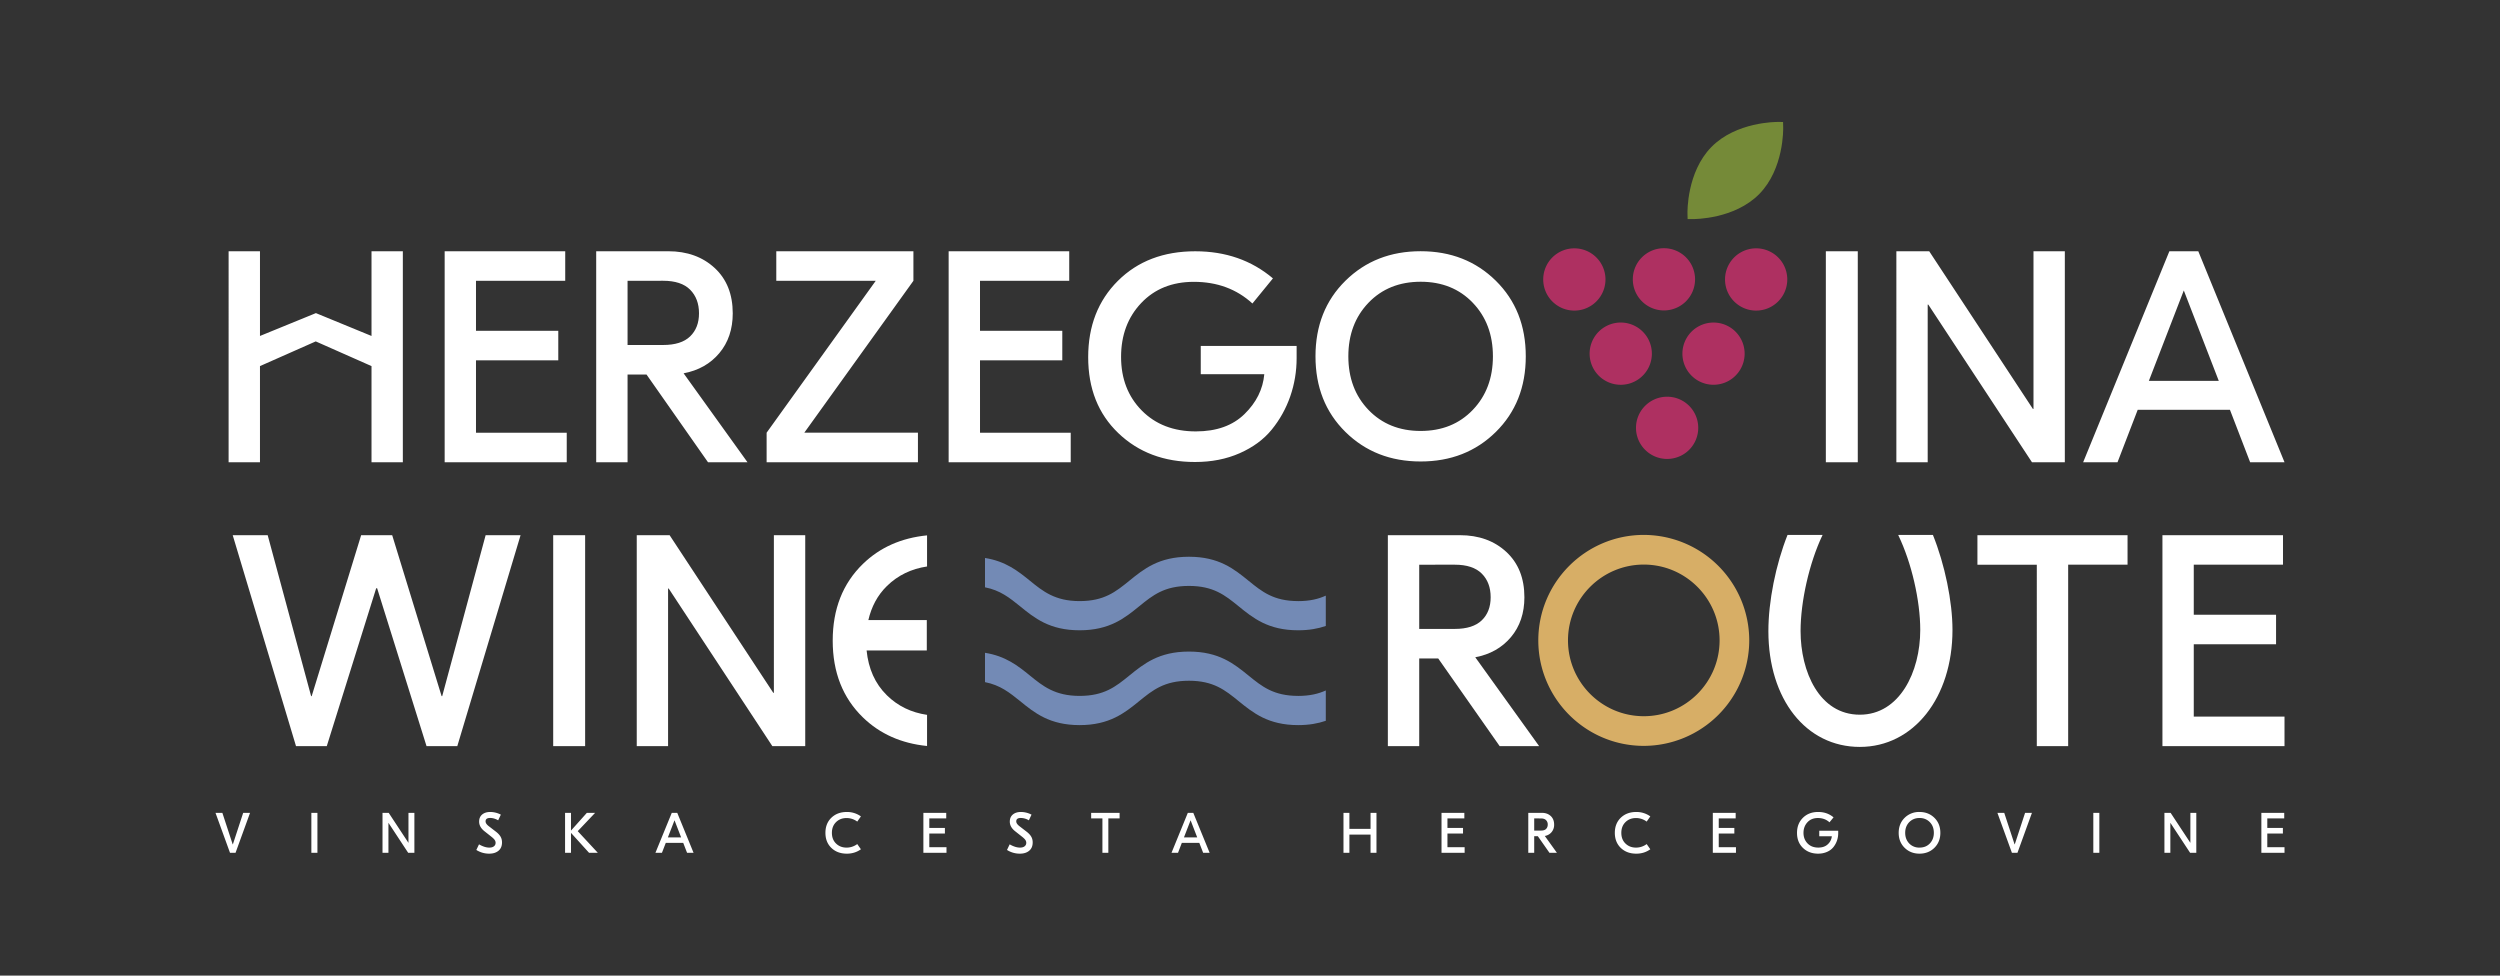
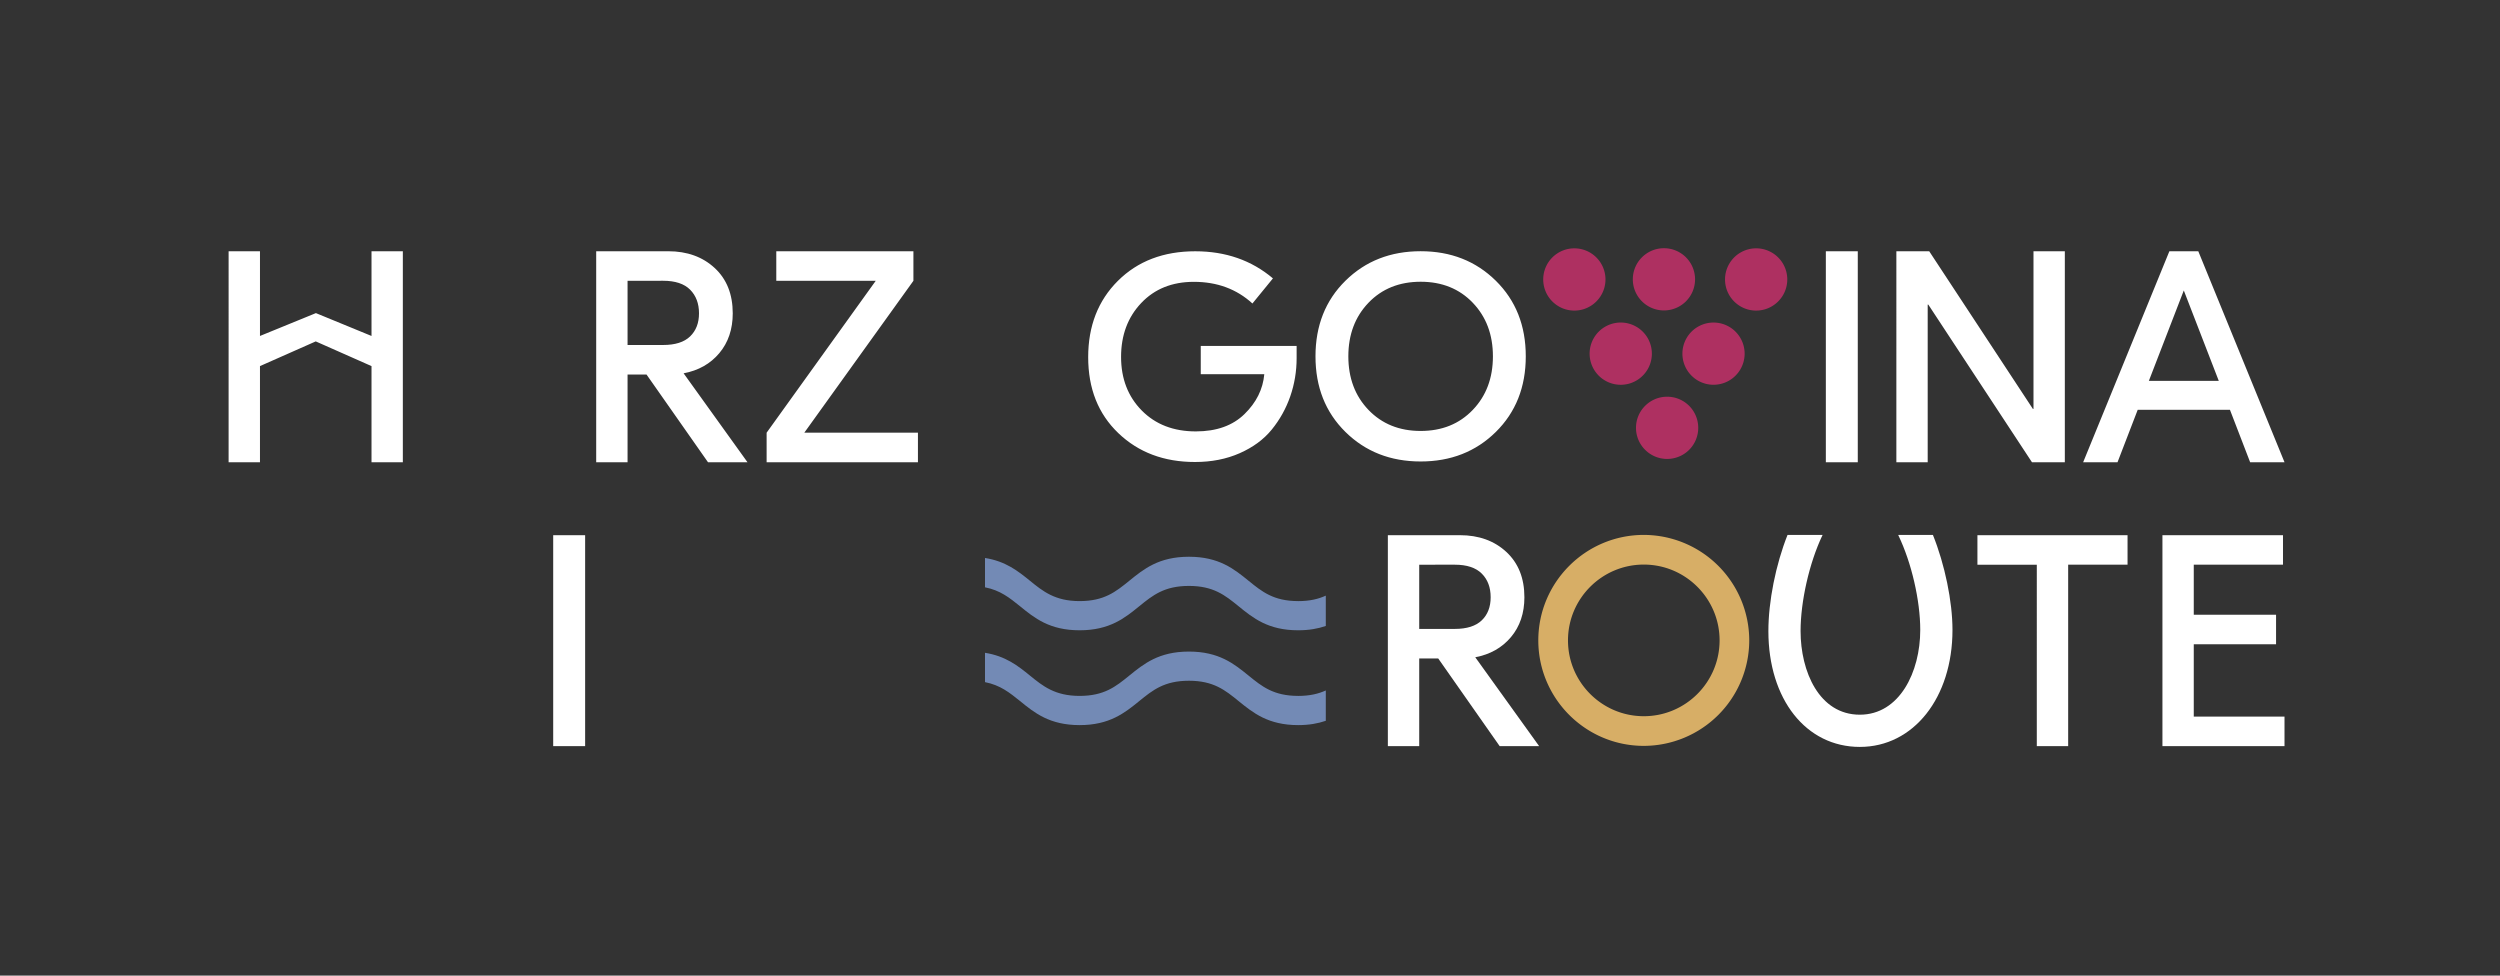
<svg xmlns="http://www.w3.org/2000/svg" xmlns:xlink="http://www.w3.org/1999/xlink" width="205" height="80">
  <rect width="100%" height="100%" fill="#333333" stroke="none" />
  <path d="M106.453 57.064c-2.017 0-2.968-.769-4.068-1.663-1.195-.97-2.429-1.972-4.893-1.972s-3.698 1.002-4.893 1.972c-1.1.893-2.049 1.663-4.071 1.663s-3.013-.806-4.068-1.663c-.978-.796-1.998-1.604-3.69-1.871v2.405c1.242.243 2.012.856 2.868 1.549 1.192.97 2.429 1.975 4.89 1.975s3.701-1.004 4.895-1.975c1.1-.893 2.051-1.663 4.068-1.663s2.968.769 4.068 1.663c1.195.97 2.432 1.975 4.893 1.975.901 0 1.634-.137 2.263-.354v-2.487c-.603.272-1.311.447-2.263.447m.001-7.775c-2.017 0-2.968-.772-4.068-1.665-1.195-.97-2.429-1.972-4.893-1.972s-3.698 1.002-4.893 1.972c-1.1.893-2.049 1.665-4.071 1.665s-3.013-.809-4.068-1.665c-.978-.796-1.998-1.604-3.69-1.871v2.405c1.242.243 2.012.856 2.868 1.549 1.192.973 2.429 1.975 4.89 1.975s3.701-1.002 4.895-1.975c1.1-.893 2.051-1.663 4.068-1.663s2.968.769 4.068 1.663c1.195.973 2.432 1.975 4.893 1.975.901 0 1.634-.137 2.263-.354v-2.487c-.603.275-1.311.449-2.263.449" fill="#738ab5" />
  <g fill="#fff">
-     <path d="M20.504 66.654l-1.189 3.275h-.455l-1.189-3.275h.563l.846 2.582h.015l.846-2.582zm5.028 3.275h.497v-3.275h-.497zm8.448-3.275v3.275h-.51l-1.61-2.448h-.008v2.448h-.486v-3.275h.508l1.612 2.448h.008v-2.448zm6.225-.072a1.9 1.9 0 0 1 .864.219l-.219.465c-.225-.13-.444-.193-.658-.193-.251 0-.375.092-.375.28 0 .127.085.256.256.389l.584.449c.177.135.304.272.386.41s.122.299.122.481c0 .293-.095.518-.285.677s-.444.241-.764.241a1.94 1.94 0 0 1-1.057-.304l.219-.46c.309.177.589.267.843.267.169 0 .296-.037.386-.111s.132-.167.132-.283c0-.087-.027-.167-.082-.243s-.143-.159-.264-.256l-.555-.439c-.301-.235-.449-.5-.449-.796 0-.246.079-.439.243-.579s.386-.214.674-.214m8.814 3.347h-.719l-1.48-1.634v1.634h-.486v-3.275h.486v1.454l1.301-1.454h.677l-1.425 1.501zm7.319 0l-.315-.814h-1.43l-.315.814h-.534l1.34-3.275h.449l1.337 3.275zm-1.573-1.263h1.086l-.542-1.404zM69.437 70c-.518 0-.941-.159-1.266-.473s-.486-.727-.486-1.234.161-.923.486-1.237.748-.473 1.266-.473a1.93 1.93 0 0 1 1.158.362l-.301.426a1.45 1.45 0 0 0-.875-.291c-.349 0-.637.111-.862.333s-.341.513-.341.88.114.658.341.878.513.333.862.333a1.45 1.45 0 0 0 .875-.291l.301.426c-.333.241-.719.362-1.158.362m6.766-.532h1.409v.46h-1.895v-3.275h1.874v.457h-1.388v.777h1.279v.46h-1.279zm7.518-2.887a1.9 1.9 0 0 1 .864.219l-.219.465a1.31 1.31 0 0 0-.661-.193c-.248 0-.373.092-.373.28 0 .127.085.256.256.389l.584.449c.177.135.304.272.386.41s.122.299.122.481c0 .293-.095.518-.285.677s-.444.241-.764.241a1.94 1.94 0 0 1-1.057-.304l.219-.46c.309.177.589.267.843.267.169 0 .296-.037.386-.111s.132-.167.132-.283c0-.087-.027-.167-.082-.243s-.143-.159-.264-.256l-.555-.439c-.301-.235-.449-.5-.449-.796 0-.246.079-.439.243-.579s.386-.214.674-.214m8.086.072v.457h-.923v2.818h-.486v-2.818h-.923v-.457zm6.851 3.275l-.315-.814H96.91l-.312.814h-.534l1.337-3.275h.449l1.34 3.275zm-1.573-1.263h1.086l-.542-1.404zm15.3-2.012h.486v3.275h-.486v-1.493h-1.734v1.493h-.486v-3.275h.486v1.314h1.734zm6.306 2.815h1.409v.46h-1.895v-3.275h1.871v.457h-1.385v.777h1.277v.46h-1.277zm8.364.46l-.954-1.361h-.296v1.361h-.486v-3.275h1.118c.293 0 .534.085.722.259s.28.41.28.703a.92.92 0 0 1-.209.619c-.14.164-.322.272-.555.315l.991 1.38zm-1.25-2.818v.997h.552c.188 0 .328-.042.418-.132s.14-.209.14-.359a.49.49 0 0 0-.14-.365c-.09-.092-.23-.14-.418-.14zM134.171 70c-.521 0-.941-.159-1.269-.473-.322-.315-.486-.727-.486-1.234s.164-.923.486-1.237c.328-.315.748-.473 1.269-.473a1.92 1.92 0 0 1 1.155.362l-.299.426a1.45 1.45 0 0 0-.875-.291c-.349 0-.637.111-.862.333s-.341.513-.341.88.114.658.341.878.513.333.862.333a1.45 1.45 0 0 0 .875-.291l.299.426c-.333.241-.716.362-1.155.362" />
    <use xlink:href="#B" />
-     <path d="M149.179 68.118h1.554v.198a1.88 1.88 0 0 1-.103.619 1.79 1.79 0 0 1-.299.539 1.35 1.35 0 0 1-.521.383c-.217.095-.457.143-.724.143-.502 0-.917-.156-1.242-.468s-.489-.722-.489-1.232c0-.505.159-.917.481-1.237s.74-.481 1.253-.481c.494 0 .915.148 1.261.441l-.333.407c-.256-.235-.574-.352-.949-.352-.354 0-.64.114-.854.344s-.328.521-.328.872.114.642.336.87.515.338.878.338c.333 0 .597-.092.788-.28a1.01 1.01 0 0 0 .322-.648h-1.031zm6.999-1.055a1.67 1.67 0 0 1 1.221-.481c.489 0 .899.161 1.224.481s.486.73.486 1.229-.164.907-.486 1.226-.732.481-1.224.481-.896-.161-1.221-.481-.486-.73-.486-1.226.164-.909.486-1.229m2.07.357a1.12 1.12 0 0 0-.848-.341 1.12 1.12 0 0 0-.846.341c-.217.227-.328.518-.328.872s.111.64.328.87a1.12 1.12 0 0 0 .846.341c.349 0 .632-.114.848-.341s.328-.518.328-.87-.108-.645-.328-.872m8.371-.766l-1.187 3.275h-.455l-1.189-3.275h.56l.848 2.582h.015l.846-2.582zm5.033 3.275h.494v-3.275h-.494zm8.445-3.275v3.275h-.508l-1.612-2.448h-.008v2.448h-.486v-3.275h.508l1.612 2.448h.008v-2.448zm0 0" />
    <use xlink:href="#B" x="44.981" />
    <path d="M30.464 20.602h2.569v17.303h-2.569V30.02l-4.573-2.025-4.573 2.025v7.885h-2.572V20.602h2.572v6.947l4.586-1.874 4.56 1.874zm27.593 17.303l-5.041-7.192H51.46v7.192h-2.572V20.602h5.908c1.549 0 2.818.46 3.806 1.372s1.483 2.154 1.483 3.719c0 1.303-.367 2.39-1.1 3.264s-1.71 1.425-2.929 1.655l5.239 7.293zM51.46 23.024v5.265h2.916c.989 0 1.726-.233 2.212-.703s.73-1.1.73-1.893c0-.806-.246-1.454-.73-1.94s-1.224-.73-2.212-.73zm14.493 12.457h9.318v2.424H62.863v-2.424l8.948-12.455h-8.155v-2.424H74.9v2.424zm32.509-7.113h7.861v.994c0 1.089-.174 2.133-.521 3.135s-.854 1.911-1.515 2.725-1.541 1.459-2.63 1.94-2.31.722-3.669.722c-2.54 0-4.636-.788-6.286-2.368s-2.471-3.653-2.471-6.225c0-2.556.811-4.644 2.437-6.262s3.74-2.424 6.344-2.424c2.493 0 4.618.74 6.368 2.223l-1.681 2.059c-1.293-1.184-2.894-1.776-4.805-1.776-1.782 0-3.222.582-4.319 1.742s-1.647 2.633-1.647 4.414.566 3.249 1.694 4.393 2.606 1.716 4.438 1.716c1.689 0 3.019-.473 3.989-1.422s1.512-2.035 1.623-3.267h-5.21zm11.864-5.347c1.639-1.615 3.693-2.421 6.167-2.421s4.525.806 6.164 2.421 2.456 3.679 2.456 6.198-.819 4.586-2.456 6.201-3.693 2.421-6.164 2.421-4.528-.806-6.167-2.421-2.456-3.682-2.456-6.201.819-4.586 2.456-6.198m10.441 1.805c-1.102-1.15-2.527-1.723-4.274-1.723s-3.175.574-4.277 1.723-1.652 2.614-1.652 4.393.55 3.246 1.652 4.393 2.527 1.726 4.277 1.726 3.172-.576 4.274-1.726 1.652-2.612 1.652-4.393-.55-3.243-1.652-4.393m31.571 13.079h-2.619v-17.3h2.619zm16.978-17.303v17.303h-2.694l-8.501-12.928h-.05v12.928h-2.569V20.602h2.693l8.501 12.928h.05V20.602zm15.196 17.303l-1.657-4.303h-7.562l-1.657 4.303h-2.818l7.071-17.303h2.371l7.071 17.303zm-8.305-6.674h5.733l-2.868-7.414zm0 0" />
  </g>
-   <path d="M138.384 17.962l-.01-.436c-.006-.137-.066-3.41 1.961-5.472s5.302-2.056 5.44-2.054l.436.002.01.436c.006.14.066 3.41-1.961 5.472s-5.302 2.056-5.44 2.054zm0 0" fill="#758a38" />
  <g fill="#ae3061">
    <path d="M131.649 22.915c0-1.409-1.145-2.551-2.553-2.551a2.55 2.55 0 0 0-2.551 2.551c0 1.409 1.142 2.553 2.551 2.553s2.553-1.145 2.553-2.553" />
    <use xlink:href="#C" />
    <path d="M146.557 22.915a2.552 2.552 0 1 0-5.104 0c0 1.409 1.142 2.553 2.551 2.553s2.553-1.145 2.553-2.553M135.453 29a2.552 2.552 0 1 0-5.104 0 2.552 2.552 0 1 0 5.104 0m7.607 0a2.551 2.551 0 1 0-5.102 0 2.551 2.551 0 1 0 5.102 0" />
    <use xlink:href="#C" x="0.261" y="12.177" />
  </g>
-   <path d="M42.687 43.884l-5.189 17.3h-2.522l-4.052-12.949h-.077l-4.052 12.949h-2.522l-5.191-17.3h2.868l3.561 13.198h.048l4.055-13.198h2.545l4.052 13.198h.05l3.561-13.198zm23.342 0v17.3h-2.696l-8.501-12.926h-.05v12.926h-2.569v-17.3h2.694l8.501 12.926h.05V43.884zm9.989 2.567V43.9c-2.109.211-3.864.986-5.257 2.339-1.655 1.607-2.479 3.706-2.479 6.296s.825 4.689 2.479 6.294c1.393 1.353 3.148 2.13 5.257 2.342v-2.553c-1.287-.19-2.39-.716-3.291-1.602-.978-.957-1.517-2.194-1.665-3.677h4.935v-2.493h-4.792c.254-1.092.745-2.033 1.523-2.794.901-.883 2.004-1.409 3.291-1.602m4.342-10.969h7.438v2.424h-10.01V20.602h9.888v2.424H80.36v4.102h6.748v2.421H80.36zm-41.33 0h7.441v2.424h-10.01V20.602h9.886v2.424h-7.317v4.102h6.748v2.421h-6.748zm0 0" fill="#fff" />
  <path d="M134.792 61.161c-4.771 0-8.651-3.88-8.651-8.649s3.88-8.649 8.651-8.649a8.66 8.66 0 0 1 8.646 8.649 8.66 8.66 0 0 1-8.646 8.649m0-14.866c-3.428 0-6.217 2.789-6.217 6.217s2.789 6.217 6.217 6.217 6.214-2.789 6.214-6.217-2.789-6.217-6.214-6.217" fill="#d7ae66" />
  <g fill="#fff">
    <path d="M122.974 61.185l-5.041-7.192h-1.557v7.192h-2.572v-17.3h5.908c1.549 0 2.818.457 3.806 1.372s1.483 2.154 1.483 3.719c0 1.303-.367 2.39-1.1 3.264s-1.71 1.425-2.929 1.655l5.239 7.29zm-6.598-14.879v5.265h2.916c.989 0 1.726-.235 2.212-.703s.73-1.1.73-1.893c0-.806-.243-1.454-.73-1.94s-1.224-.73-2.212-.73zm58.083-2.422v2.421h-4.869v14.879h-2.572V46.306h-4.869v-2.421zm5.43 14.879h7.441v2.421h-10.01v-17.3h9.886v2.421h-7.317v4.105h6.748v2.421h-6.748zm0 0" />
    <path d="M155.655 43.863l.019.053c1.068 2.215 1.787 5.324 1.787 7.737 0 3.455-1.702 6.952-4.956 6.952-3.336 0-4.858-3.553-4.858-6.854 0-2.448.719-5.596 1.782-7.837l.029-.05h-2.881c-.967 2.44-1.57 5.448-1.57 7.888 0 5.591 3.085 9.495 7.499 9.495 4.404 0 7.597-4.034 7.597-9.592 0-2.331-.629-5.374-1.604-7.79zM47.981 61.185h-2.619v-17.3h2.619zm0 0" />
  </g>
  <defs>
-     <path id="B" d="M140.937 69.469h1.412v.46h-1.898v-3.275h1.874v.457h-1.388v.777h1.279v.46h-1.279zm0 0" />
    <path id="C" d="M138.995 22.905a2.55 2.55 0 0 0-2.551-2.551c-1.409 0-2.553 1.142-2.553 2.551s1.145 2.551 2.553 2.551a2.55 2.55 0 0 0 2.551-2.551" />
  </defs>
</svg>